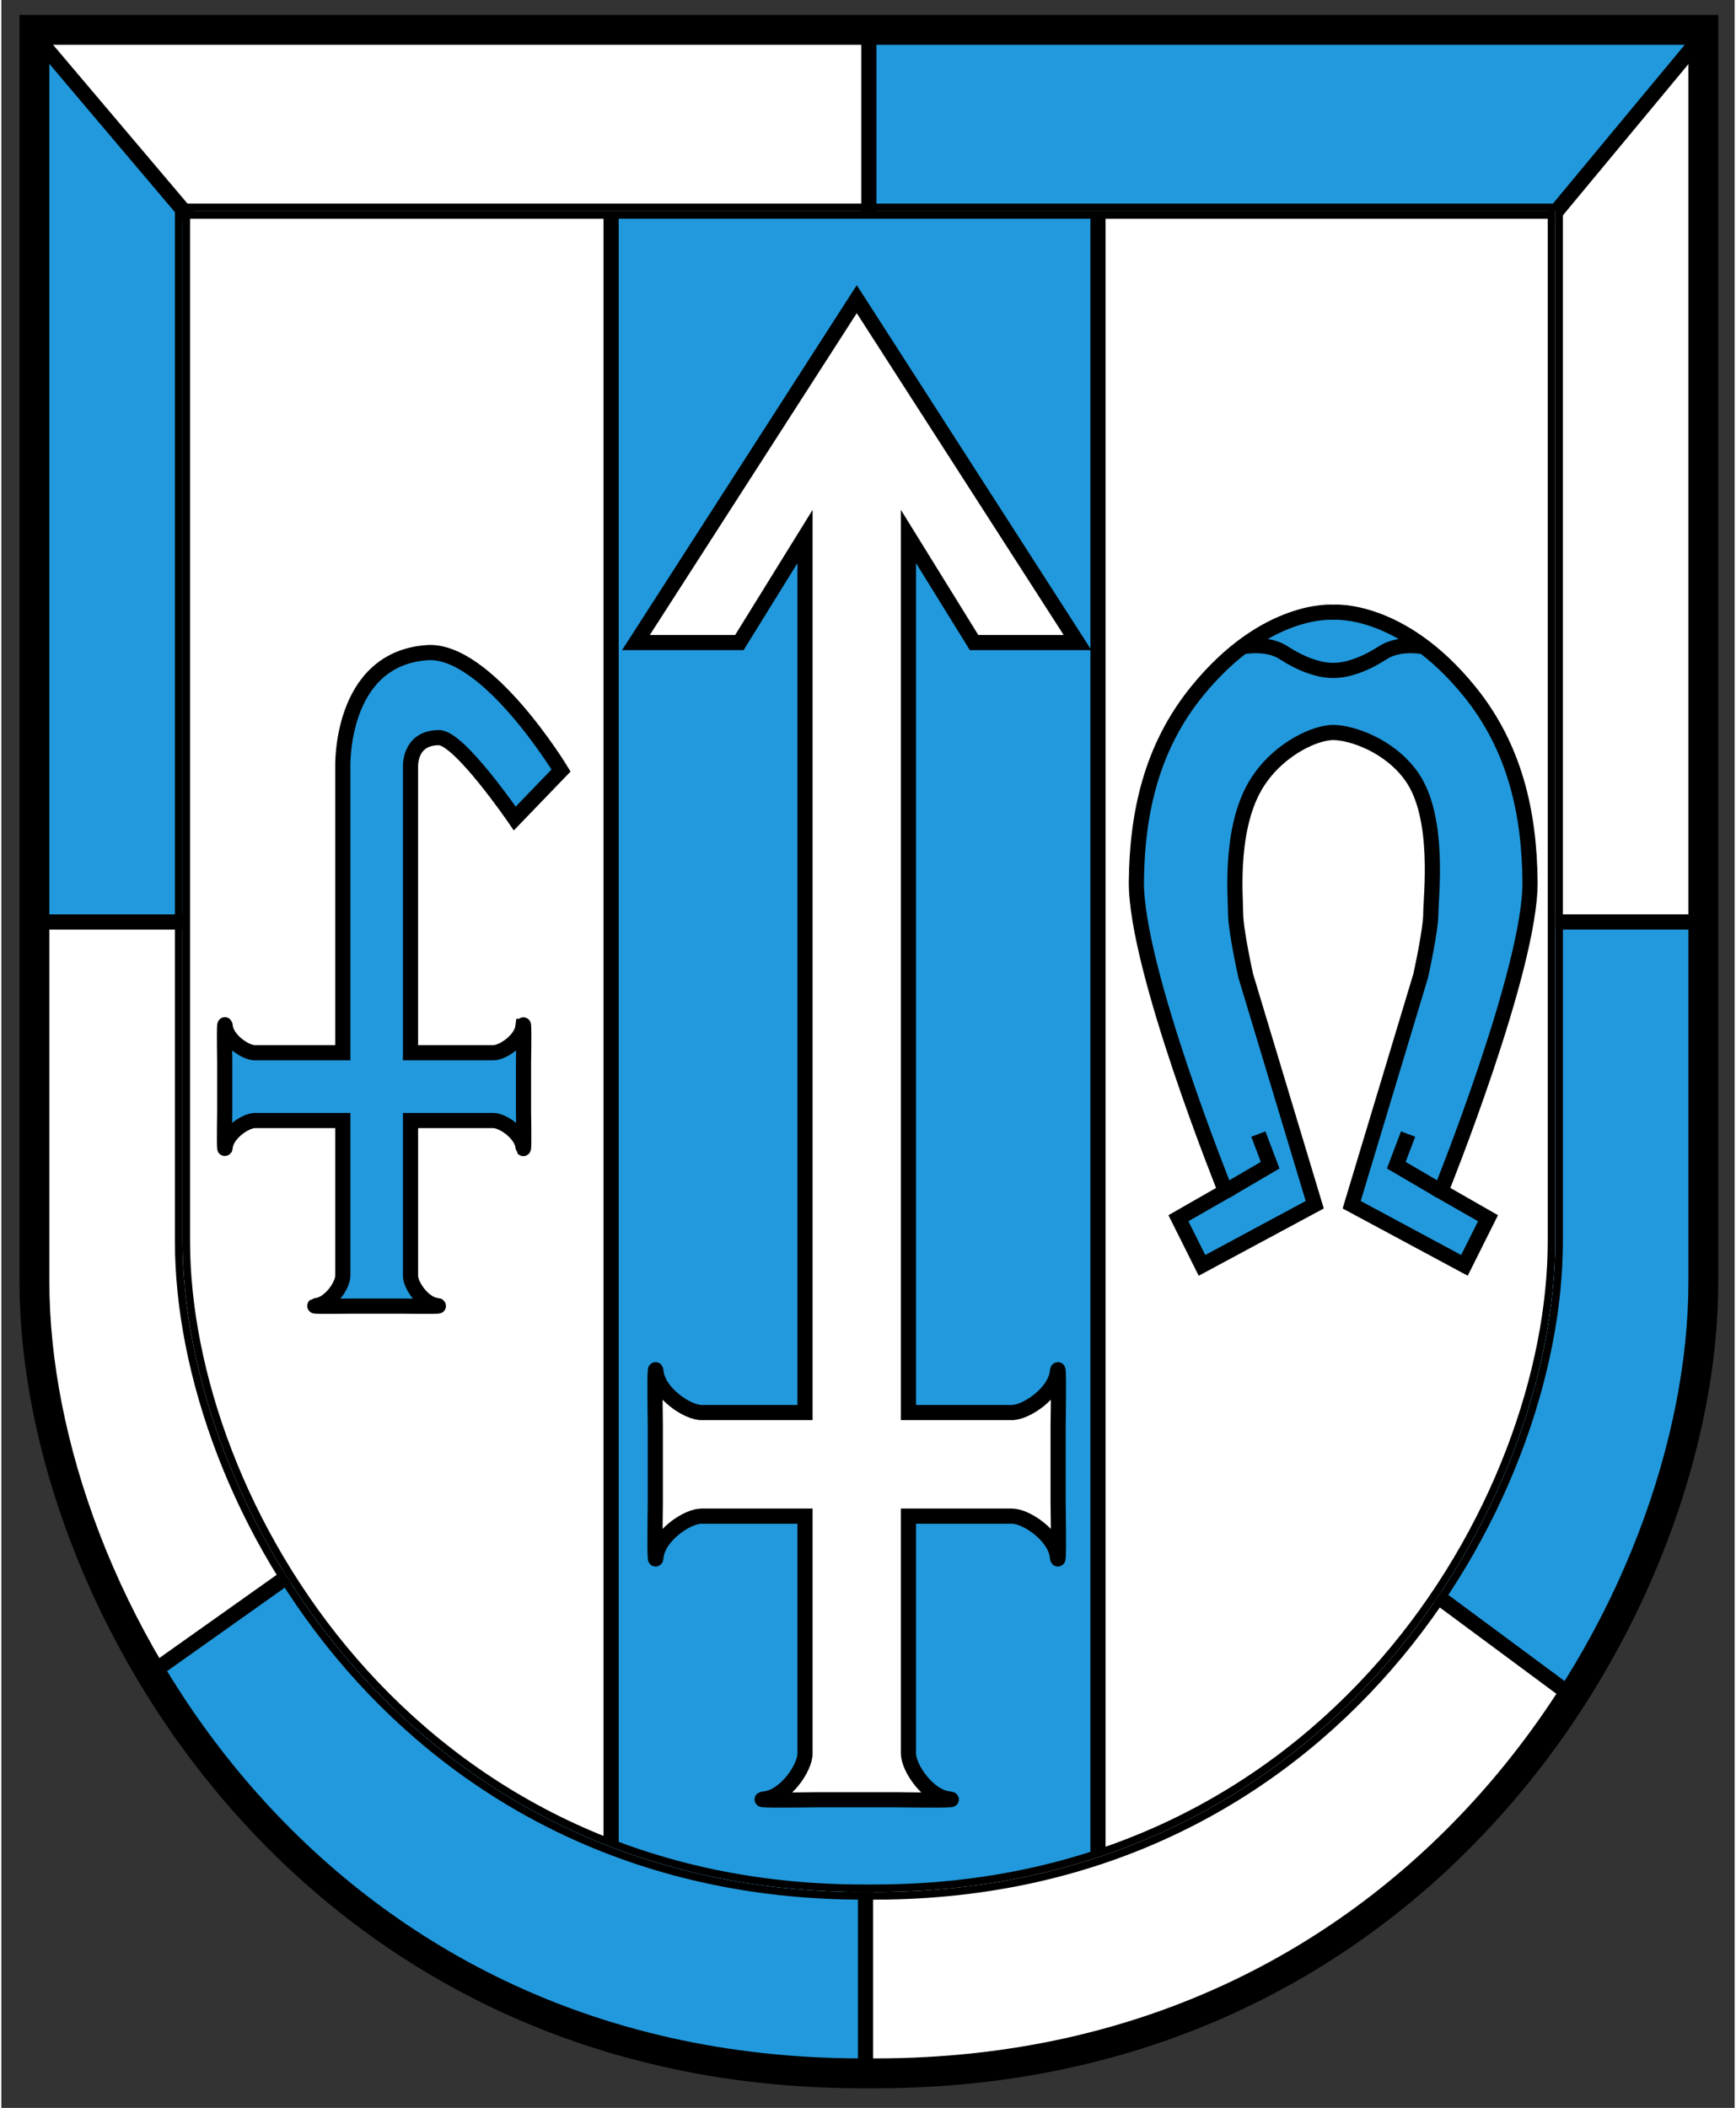
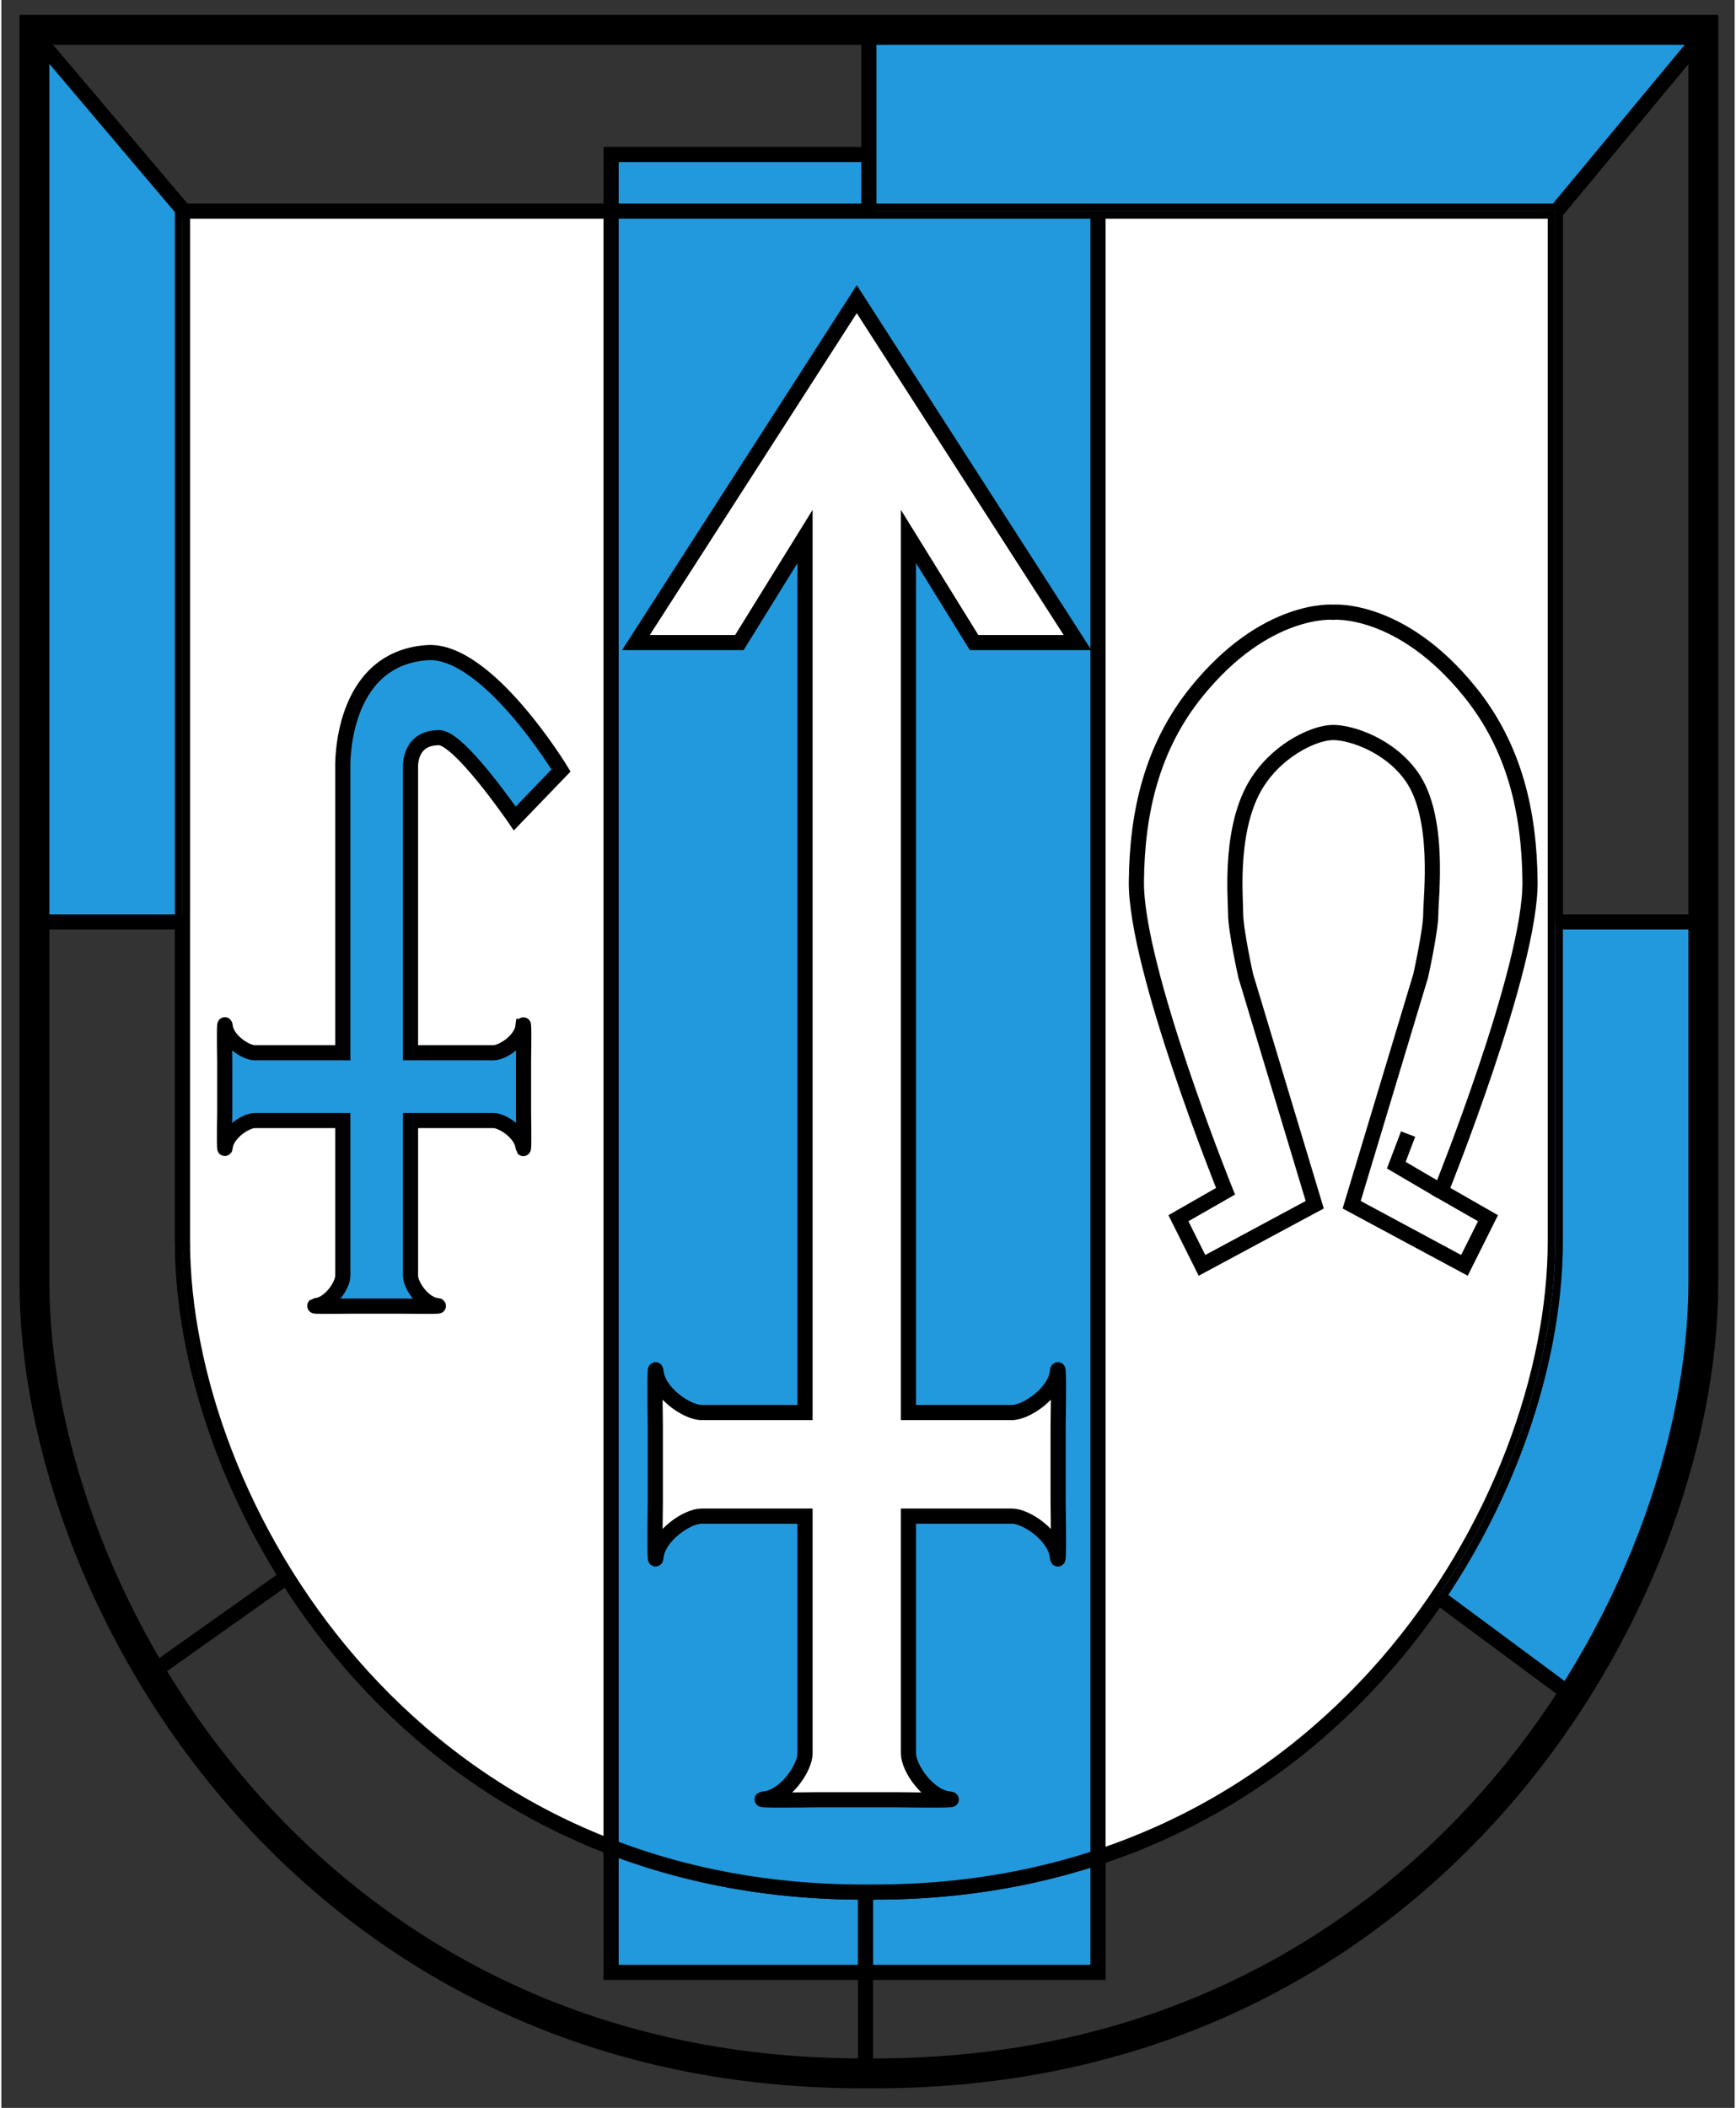
<svg xmlns="http://www.w3.org/2000/svg" height="358" viewBox="0 0 132.292 160.795" width="295">
  <rect x="0" y="0" width="132.292" height="160.795" fill="#333333" stroke="none" />
  <clipPath id="a">
    <path d="m276.236 761.557h43.797v52.978h-43.797z" />
  </clipPath>
  <clipPath id="b">
    <path d="m277.736 812.971v-30.551c0-7.719 6.651-19.298 20.202-19.298h.328c13.551 0 20.203 11.579 20.203 19.298v30.551zm3.613-29.553v25.131h33.506v-25.131c0-6.35-5.472-15.875-16.618-15.875h-.27c-11.147 0-16.618 9.525-16.618 15.875" />
  </clipPath>
  <clipPath id="c">
    <path d="m276.236 761.557h43.797v52.978h-43.797z" />
  </clipPath>
  <g clip-path="url(#c)" transform="matrix(3.127 0 0 -3.127 -865.951 2544.436)">
    <path d="m0 0c11.147 0 16.619 9.525 16.619 15.875v25.13h-16.754-16.754v-25.13c0-6.35 5.473-15.875 16.618-15.875z" fill="#fff" transform="translate(298.237 767.543)" />
    <path d="m0 0c11.147 0 16.619 9.525 16.619 15.875v25.13h-16.754-16.754v-25.13c0-6.35 5.473-15.875 16.618-15.875z" fill="none" stroke="#000" stroke-width=".123" transform="translate(298.237 767.543)" />
    <path d="m303.694 765.582h-11.884v44.348h11.884z" fill="#29d" />
    <g fill="none" stroke="#000" stroke-width=".37">
      <path d="m0 0h-11.884v44.347h11.884z" transform="translate(303.694 765.583)" />
      <path d="m0 0c11.147 0 16.619 9.525 16.619 15.875v25.13h-16.754-16.754v-25.13c0-6.35 5.473-15.875 16.618-15.875z" transform="translate(298.237 767.543)" />
    </g>
  </g>
  <g clip-path="url(#b)" transform="matrix(3.127 0 0 -3.127 -865.951 2544.436)">
-     <path d="m0 0c13.551 0 20.203 11.579 20.203 19.299v30.551h-20.367-20.367v-30.551c0-7.72 6.652-19.299 20.203-19.299z" fill="#fff" transform="translate(298.266 763.121)" />
    <path d="m0 0c13.551 0 20.203 11.579 20.203 19.299v30.551h-20.367-20.367v-30.551c0-7.72 6.652-19.299 20.203-19.299z" fill="none" stroke="#000" stroke-width=".123" transform="translate(298.266 763.121)" />
    <path d="m0 0 5.667-6.691v-16.509h-5.667z" fill="#29d" transform="translate(276.421 814.408)" />
    <path d="m0 0 5.667-6.691v-16.509h-5.667z" fill="none" stroke="#000" stroke-width=".37" transform="translate(276.421 814.408)" />
-     <path d="m0 0 8.459 5.996 11.744-5.668v-10.265h-11.991z" fill="#29d" transform="translate(277.817 770.923)" />
    <path d="m0 0 8.459 5.996 11.744-5.668v-10.265h-11.991z" fill="none" stroke="#000" stroke-width=".37" transform="translate(277.817 770.923)" />
    <path d="m0 0h5.749s.903-5.831.41-9.855c-.492-4.024-3.038-10.183-3.038-10.183l-6.324 4.681s2.792 5.502 2.792 7.309.411 8.048.411 8.048" fill="#29d" transform="translate(313.706 791.208)" />
    <path d="m0 0h5.749s.903-5.831.41-9.855c-.492-4.024-3.038-10.183-3.038-10.183l-6.324 4.681s2.792 5.502 2.792 7.309.411 8.048.411 8.048z" fill="none" stroke="#000" stroke-width=".37" transform="translate(313.706 791.208)" />
    <path d="m0 0v-6.683l15.716-.201 5.882 7.084z" fill="#29d" transform="translate(298.102 814.146)" />
    <path d="m0 0v-6.683l15.716-.201 5.882 7.084z" fill="none" stroke="#000" stroke-width=".37" transform="translate(298.102 814.146)" />
    <path d="m0 0c11.147 0 16.619 9.525 16.619 15.875v25.13h-16.754-16.754v-25.13c0-6.35 5.473-15.875 16.618-15.875z" fill="#fff" transform="translate(298.237 767.543)" />
    <path d="m0 0c11.147 0 16.619 9.525 16.619 15.875v25.13h-16.754-16.754v-25.13c0-6.35 5.473-15.875 16.618-15.875z" fill="none" stroke="#000" stroke-width=".37" transform="translate(298.237 767.543)" />
  </g>
  <g clip-path="url(#a)" transform="matrix(3.127 0 0 -3.127 -865.951 2544.436)">
    <path d="m0 0c13.551 0 20.203 11.579 20.203 19.299v30.551h-20.367-20.367v-30.551c0-7.72 6.652-19.299 20.203-19.299z" fill="none" stroke="#000" stroke-width=".729" transform="translate(298.266 763.121)" />
    <path d="m0 0c-.062-.512-.76-.984-1.109-.984h-1.447-1.078v21.37l1.601-2.587h2.526l-5.389 8.377-5.39-8.377h2.525l1.602 2.587v-21.37h-1.078-1.448c-.349 0-1.047.472-1.109.984-.035.295-.029-.542-.019-1.308v-1.879c-.01-.766-.016-1.605.019-1.308.062.513.76.984 1.109.984h1.278 1.248v-5.79c0-.35-.472-1.049-.986-1.109-.295-.035.543-.03 1.309-.02h1.878c.767-.01 1.604-.015 1.31.02-.513.06-.986.759-.986 1.109v5.79h1.247 1.278c.349 0 1.047-.471 1.109-.984.035-.297.031.542.019 1.308v1.879c.012.766.016 1.603-.019 1.308" fill="#fff" transform="translate(302.702 780.225)" />
    <path d="m0 0c-.062-.512-.76-.984-1.109-.984h-1.447-1.078v21.37l1.601-2.587h2.526l-5.389 8.377-5.39-8.377h2.525l1.602 2.587v-21.37h-1.078-1.448c-.349 0-1.047.472-1.109.984-.035.295-.029-.542-.019-1.308v-1.879c-.01-.766-.016-1.605.019-1.308.062.513.76.984 1.109.984h1.278 1.248v-5.79c0-.35-.472-1.049-.986-1.109-.295-.035.543-.03 1.309-.02h1.878c.767-.01 1.604-.015 1.31.02-.513.06-.986.759-.986 1.109v5.79h1.247 1.278c.349 0 1.047-.471 1.109-.984.035-.297.031.542.019 1.308v1.879c.012.766.016 1.603-.019 1.308z" fill="none" stroke="#000" stroke-width=".37" transform="translate(302.702 780.225)" />
    <path d="m0 0c-.04-.336-.497-.644-.725-.644h-1.317-.704v6.958s-.05.731.697.729c.498-.002 1.848-1.972 1.848-1.972l1.129 1.171s-1.807 2.978-3.269 2.875c-2.146-.152-2.058-2.803-2.058-2.803v-6.958h-.705-1.44c-.228 0-.685.308-.725.644-.023.192-.02-.356-.012-.856v-1.23c-.008-.501-.011-1.049.012-.855.04.335.497.644.725.644h1.329.816v-3.789c0-.228-.309-.685-.644-.725-.194-.023.355-.019.855-.013h1.23c.5-.006 1.049-.01.856.013-.336.04-.644.497-.644.725v3.789h.815 1.206c.228 0 .685-.309.725-.644.023-.194.02.354.012.855v1.23c.008.5.011 1.048-.012.856" fill="#29d" transform="translate(289.66 788.661)" />
    <path d="m0 0c-.04-.336-.497-.644-.725-.644h-1.317-.704v6.958s-.05.731.697.729c.498-.002 1.848-1.972 1.848-1.972l1.129 1.171s-1.807 2.978-3.269 2.875c-2.146-.152-2.058-2.803-2.058-2.803v-6.958h-.705-1.44c-.228 0-.685.308-.725.644-.023.192-.02-.356-.012-.856v-1.23c-.008-.501-.011-1.049.012-.855.04.335.497.644.725.644h1.329.816v-3.789c0-.228-.309-.685-.644-.725-.194-.023.355-.019.855-.013h1.23c.5-.006 1.049-.01.856.013-.336.04-.644.497-.644.725v3.789h.815 1.206c.228 0 .685-.309.725-.644.023-.194.02.354.012.855v1.23c.008.5.011 1.048-.012.856z" fill="none" stroke="#000" stroke-width=".37" transform="translate(289.66 788.661)" />
-     <path d="m0 0c.441 0 1.373-.31 1.912-1.07.709-.999.47-2.935.47-3.347 0-.41-.247-1.519-.247-1.519l-1.684-5.584 2.752-1.479.575 1.15-1.15.658s2.197 5.44 2.176 7.554c-.016 1.684-.373 3.279-1.478 4.64-1.683 2.074-3.326 1.931-3.326 1.931s-1.643.143-3.326-1.931c-1.105-1.361-1.462-2.956-1.478-4.64-.021-2.114 2.176-7.554 2.176-7.554l-1.15-.658.575-1.15 2.752 1.479-1.684 5.584s-.247 1.109-.247 1.519c0 .412-.18 2.246.616 3.326.506.706 1.325 1.091 1.766 1.091" fill="#29d" transform="translate(309.435 795.83)" />
    <g fill="none" stroke="#000" stroke-width=".37">
      <path d="m0 0c.441 0 1.373-.31 1.912-1.07.709-.999.47-2.935.47-3.347 0-.41-.247-1.519-.247-1.519l-1.684-5.584 2.752-1.479.575 1.15-1.15.658s2.197 5.44 2.176 7.554c-.016 1.684-.373 3.279-1.478 4.64-1.683 2.074-3.326 1.931-3.326 1.931s-1.643.143-3.326-1.931c-1.105-1.361-1.462-2.956-1.478-4.64-.021-2.114 2.176-7.554 2.176-7.554l-1.15-.658.575-1.15 2.752 1.479-1.684 5.584s-.247 1.109-.247 1.519c0 .412-.18 2.246.616 3.326.506.706 1.325 1.091 1.766 1.091z" transform="translate(309.435 795.83)" />
-       <path d="m0 0 1.088.637-.288.759" transform="translate(306.808 784.638)" />
-       <path d="m0 0s-.596.123-1.006-.144c-.731-.475-1.212-.431-1.212-.431s-.481-.044-1.211.431c-.411.267-1.005.144-1.005.144" transform="translate(311.653 797.921)" />
      <path d="m0 0-1.088.637.288.759" transform="translate(312.063 784.638)" />
    </g>
  </g>
</svg>